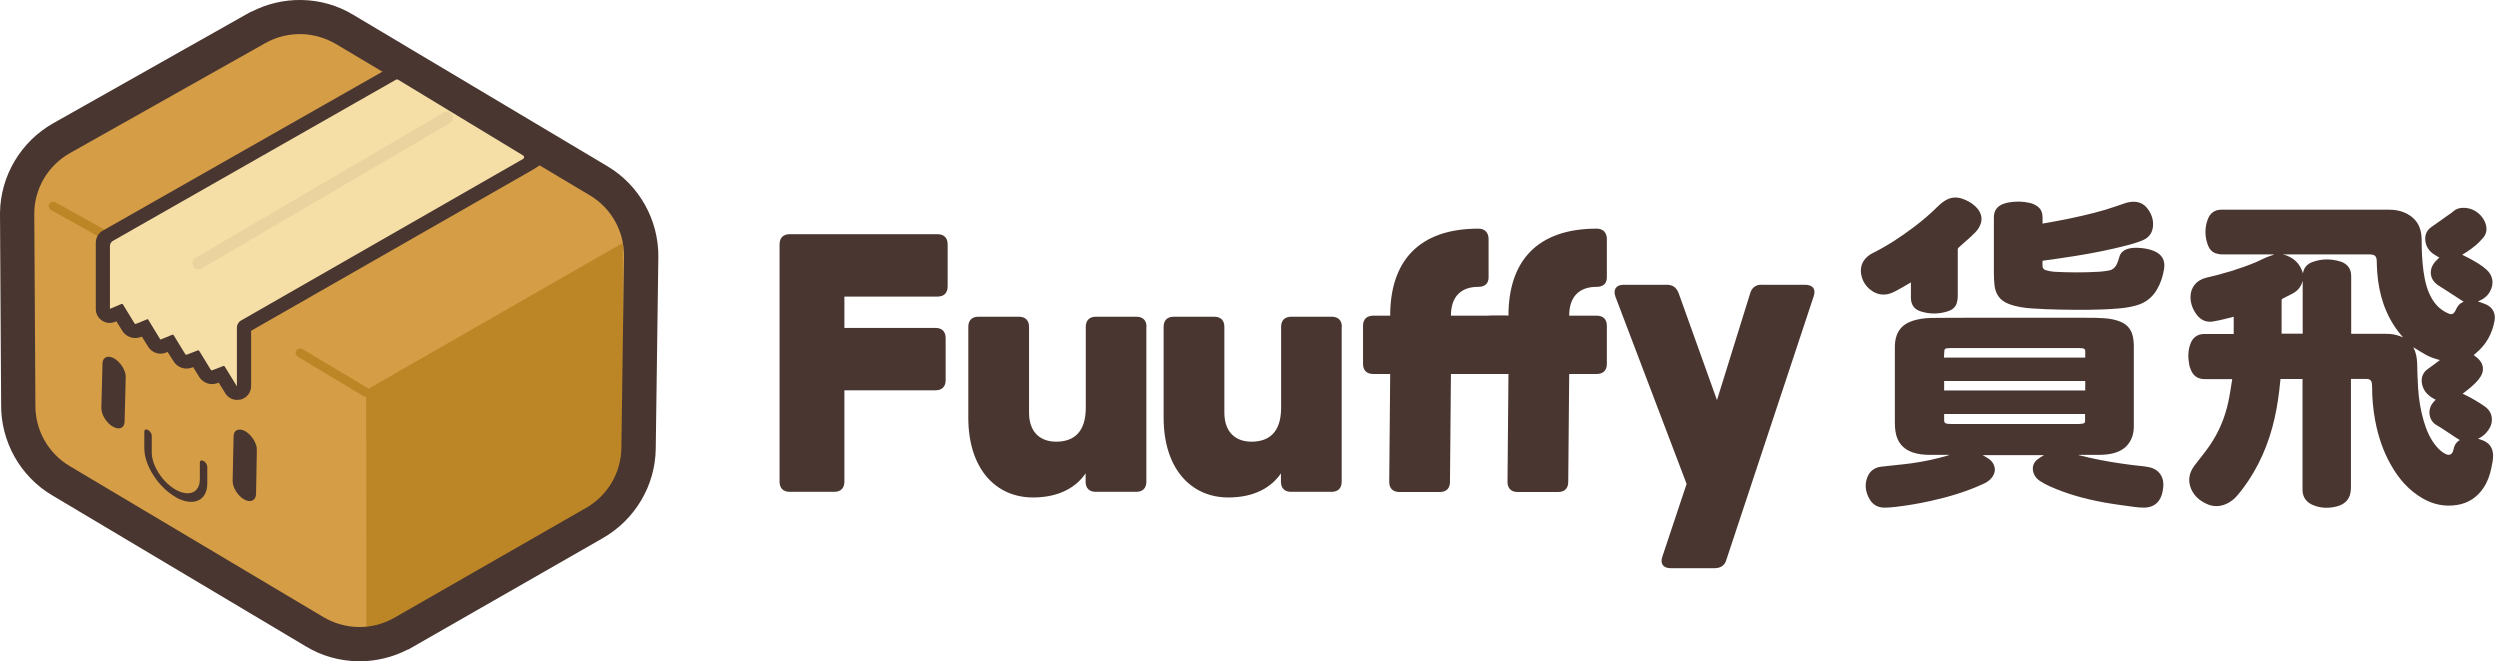
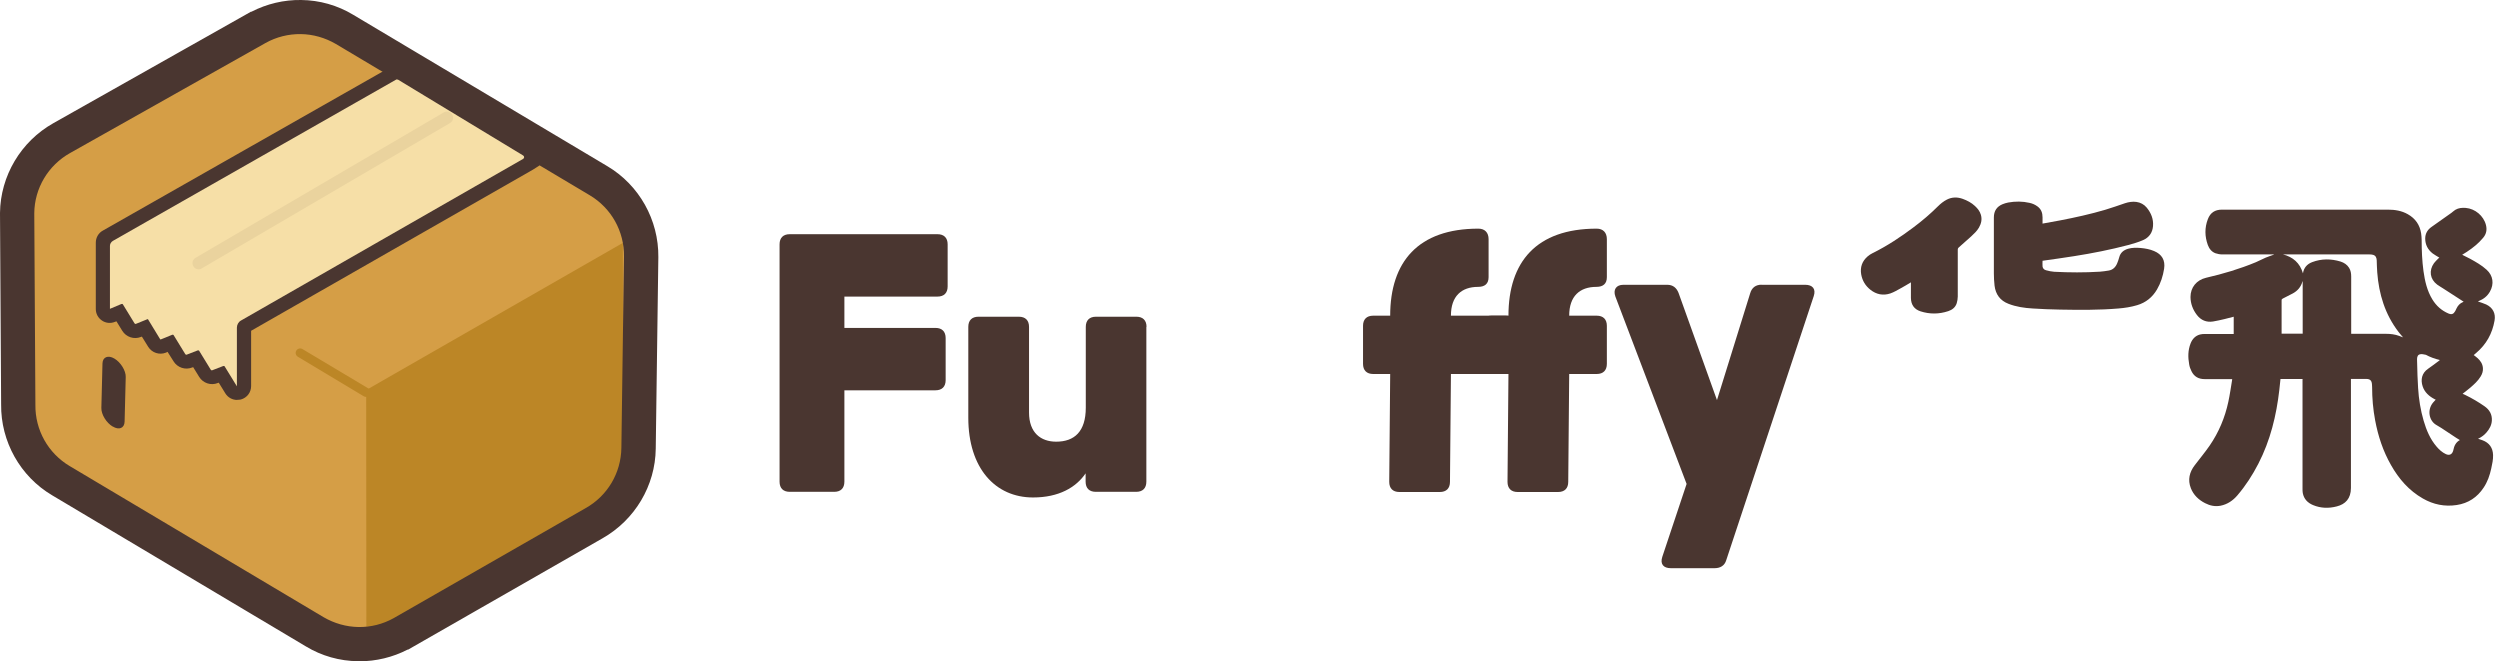
<svg xmlns="http://www.w3.org/2000/svg" width="397" height="105" viewBox="0 0 397 105" fill="none">
  <g clip-path="url(#clip0_203_5863)">
    <path d="M134.089 47.085V52.073H148.557C149.591 52.073 150.169 52.651 150.169 53.685V60.368C150.169 61.402 149.591 61.98 148.557 61.98H134.089V76.49C134.089 77.524 133.51 78.102 132.476 78.102H125.408C124.374 78.102 123.795 77.524 123.795 76.49V38.803C123.795 37.77 124.374 37.191 125.408 37.191H148.874C149.907 37.191 150.486 37.77 150.486 38.803V45.486C150.486 46.52 149.907 47.098 148.874 47.098H134.089V47.085Z" fill="#4A3630" />
    <path d="M182.041 51.894V76.49C182.041 77.524 181.463 78.102 180.429 78.102H174.008C172.974 78.102 172.396 77.524 172.396 76.49V75.167C170.88 77.4 168.152 78.998 164.045 78.998C158.065 78.998 153.766 74.368 153.766 66.335V51.907C153.766 50.874 154.345 50.295 155.378 50.295H161.799C162.833 50.295 163.411 50.874 163.411 51.907V65.508C163.411 68.719 165.272 70.138 167.724 70.138C170.618 70.138 172.423 68.526 172.423 64.736V51.907C172.423 50.874 173.002 50.295 174.035 50.295H180.457C181.49 50.295 182.069 50.874 182.069 51.907L182.041 51.894Z" fill="#4A3630" />
-     <path d="M213.059 51.894V76.49C213.059 77.524 212.48 78.102 211.447 78.102H205.026C203.992 78.102 203.413 77.524 203.413 76.49V75.167C201.898 77.4 199.169 78.998 195.063 78.998C189.083 78.998 184.784 74.368 184.784 66.335V51.907C184.784 50.874 185.362 50.295 186.396 50.295H192.817C193.85 50.295 194.429 50.874 194.429 51.907V65.508C194.429 68.719 196.289 70.138 198.742 70.138C201.636 70.138 203.441 68.526 203.441 64.736V51.907C203.441 50.874 204.02 50.295 205.053 50.295H211.474C212.508 50.295 213.087 50.874 213.087 51.907L213.059 51.894Z" fill="#4A3630" />
    <path d="M230.408 50.13H239.102C240.136 50.13 240.715 50.709 240.715 51.742V57.778C240.715 58.811 240.136 59.39 239.102 59.39H230.408L230.256 76.518C230.256 77.551 229.677 78.13 228.644 78.13H222.222C221.189 78.13 220.61 77.551 220.61 76.518L220.762 59.39H218.061C217.028 59.39 216.449 58.811 216.449 57.778V51.742C216.449 50.709 217.028 50.13 218.061 50.13H220.762C220.762 41.587 225.199 36.309 234.776 36.309C235.809 36.309 236.388 36.957 236.388 37.976V44.012C236.388 45.045 235.809 45.555 234.72 45.555C232.089 45.555 230.408 47.029 230.408 50.116V50.13Z" fill="#4A3630" />
    <path d="M249.189 50.13H253.557C254.591 50.13 255.169 50.709 255.169 51.742V57.778C255.169 58.811 254.591 59.39 253.557 59.39H249.189L249.037 76.518C249.037 77.551 248.459 78.13 247.425 78.13H241.004C239.97 78.13 239.392 77.551 239.392 76.518L239.543 59.39H236.843C235.809 59.39 235.23 58.811 235.23 57.778V51.742C235.23 50.709 235.809 50.13 236.843 50.13H239.543C239.543 41.587 243.98 36.309 253.557 36.309C254.591 36.309 255.169 36.957 255.169 37.976V44.012C255.169 45.045 254.591 45.555 253.502 45.555C250.87 45.555 249.189 47.029 249.189 50.116V50.13Z" fill="#4A3630" />
    <path d="M279.724 45.224H286.669C287.827 45.224 288.406 45.872 288.02 47.029L274.13 88.947C273.868 89.843 273.165 90.228 272.27 90.228H265.325C264.167 90.228 263.589 89.581 263.974 88.423L267.833 76.848L256.52 47.085C256.134 45.996 256.644 45.224 257.801 45.224H264.746C265.642 45.224 266.22 45.679 266.551 46.506L272.656 63.537L277.933 46.561C278.195 45.665 278.829 45.211 279.738 45.211L279.724 45.224Z" fill="#4A3630" />
    <path d="M57.047 105C57.047 105 56.923 105 56.854 105C53.933 104.972 51.067 104.159 48.587 102.657L8.281 78.653C3.224 75.663 0.11 70.124 0.179 64.213L0 33.815C0.069 27.931 3.307 22.474 8.461 19.567L39.85 1.86H39.933C42.372 0.606 45.087 -0.041 47.815 9.02335e-07C50.736 0.028 53.602 0.841 56.083 2.343L96.443 26.388C101.5 29.378 104.614 34.931 104.545 40.843L104.132 71.254C104.063 77.124 100.825 82.567 95.671 85.488L64.819 103.154H64.736C62.366 104.38 59.721 105.014 57.047 105.014V105ZM47.594 7.289C46.01 7.289 44.439 7.703 43.061 8.474L12.043 25.919C9.15 27.545 7.344 30.604 7.317 33.884L7.496 64.281C7.441 67.602 9.177 70.703 12.03 72.398L52.348 96.415C53.754 97.242 55.366 97.697 56.978 97.724C58.591 97.752 60.203 97.339 61.622 96.539L92.034 79.094C94.927 77.469 96.76 74.409 96.801 71.102L97.215 40.705C97.27 37.398 95.534 34.297 92.681 32.602L52.376 8.585C50.971 7.758 49.358 7.303 47.746 7.276C47.746 7.276 47.65 7.276 47.608 7.276L47.594 7.289Z" fill="#4A3630" />
    <path d="M56.91 101.362C54.636 101.335 52.417 100.715 50.461 99.53L10.155 75.539C6.187 73.169 3.762 68.856 3.831 64.24L3.652 33.843C3.707 29.226 6.256 24.968 10.28 22.723L41.297 5.264C43.282 4.175 45.528 3.583 47.801 3.61C50.075 3.638 52.293 4.258 54.25 5.443L94.555 29.461C98.524 31.831 100.949 36.144 100.88 40.76L100.467 71.157C100.411 75.774 97.862 80.031 93.866 82.278L63.427 99.722C61.415 100.811 59.169 101.376 56.896 101.348L56.91 101.362Z" fill="#D59E46" />
    <path d="M58.177 99.53L58.15 61.939L98.909 38.569L98.965 72.591L98.4 77.965L63.413 99.709L58.177 99.53Z" fill="#BC8626" />
-     <path d="M16.508 37.921C16.384 37.921 16.274 37.894 16.15 37.839L8.075 33.346C7.744 33.14 7.634 32.699 7.841 32.368C8.047 32.037 8.488 31.927 8.819 32.134L16.894 36.626C17.224 36.833 17.335 37.274 17.128 37.604C17.004 37.811 16.77 37.935 16.508 37.935V37.921Z" fill="#BC8626" />
    <path d="M58.15 63.028C58.026 63.028 57.915 63 57.791 62.945L47.291 56.648C46.961 56.441 46.85 56 47.057 55.669C47.264 55.339 47.705 55.228 48.035 55.435L58.535 61.705C58.866 61.911 58.976 62.352 58.77 62.683C58.618 62.917 58.384 63.041 58.15 63.041V63.028Z" fill="#BC8626" />
    <path d="M47.774 5.415C49.703 5.443 51.618 5.98 53.341 6.986L93.646 31.004C97.077 33.043 99.144 36.736 99.089 40.732L98.675 71.13C98.62 75.126 96.457 78.764 92.971 80.707L62.532 98.152C60.782 99.13 58.866 99.598 56.937 99.571C55.008 99.543 53.093 99.006 51.37 98L11.065 74.01C7.634 71.971 5.567 68.278 5.622 64.281L5.443 33.884C5.47 29.888 7.661 26.25 11.12 24.307L42.152 6.835C43.902 5.856 45.844 5.388 47.774 5.415ZM47.801 1.86C45.224 1.833 42.661 2.48 40.402 3.72H40.346L9.384 21.179C4.823 23.756 1.929 28.579 1.874 33.801L2.053 64.199C1.998 69.435 4.74 74.368 9.246 77.041L49.551 101.059C51.77 102.396 54.319 103.098 56.882 103.126C59.459 103.154 62.022 102.506 64.281 101.266H64.337L94.776 83.848C99.337 81.272 102.23 76.449 102.285 71.226L102.699 40.829C102.754 35.593 100.012 30.66 95.506 27.986L55.132 3.941C52.913 2.604 50.406 1.902 47.801 1.874V1.86Z" fill="#4A3630" />
    <path d="M17.9 67.74C16.894 67.148 16.067 65.811 16.095 64.778L16.274 57.709C16.301 56.703 17.155 56.344 18.161 56.937C19.167 57.529 19.994 58.866 19.966 59.858L19.787 66.955C19.76 67.988 18.905 68.347 17.9 67.726V67.74Z" fill="#4A3630" />
-     <path d="M38.748 79.301C37.742 78.709 36.915 77.372 36.943 76.339L37.094 69.27C37.122 68.264 37.949 67.906 38.982 68.498C39.988 69.091 40.815 70.427 40.787 71.419L40.663 78.488C40.608 79.522 39.74 79.88 38.734 79.287L38.748 79.301Z" fill="#4A3630" />
-     <path d="M27.917 78.943C25.161 77.4 22.915 73.913 22.915 71.199V68.539C22.915 68.209 23.177 68.098 23.508 68.278C23.839 68.457 24.1 68.87 24.1 69.201V71.86C24.1 73.927 25.809 76.587 27.917 77.772C30.026 78.957 31.734 78.213 31.734 76.118V73.459C31.734 73.128 31.996 73.018 32.327 73.197C32.657 73.376 32.919 73.789 32.919 74.12V76.779C32.919 79.535 30.673 80.5 27.917 78.971V78.943Z" fill="#4A3630" />
    <path d="M63.055 12.539L17.459 38.514V49.041L19.291 48.27C19.374 48.242 19.498 48.27 19.526 48.352L21.358 51.343C21.413 51.425 21.51 51.467 21.593 51.425L23.425 50.681C23.425 50.681 23.48 50.681 23.508 50.709L25.437 53.878C25.437 53.878 25.492 53.906 25.52 53.906L27.352 53.161C27.435 53.134 27.559 53.161 27.587 53.244L29.419 56.234C29.474 56.317 29.571 56.358 29.654 56.317L31.404 55.642C31.486 55.614 31.61 55.642 31.638 55.724L33.471 58.715C33.526 58.797 33.622 58.839 33.705 58.797L35.455 58.122C35.537 58.094 35.661 58.122 35.689 58.205L37.618 61.346V51.177L83.531 24.968L63.069 12.553L63.055 12.539Z" fill="#4A3630" />
    <path d="M37.659 63.51C36.888 63.51 36.185 63.124 35.772 62.449L34.738 60.768L34.587 60.823C33.498 61.264 32.244 60.85 31.624 59.844L30.673 58.301L30.522 58.356C29.433 58.797 28.179 58.384 27.559 57.378L26.608 55.876L26.346 56C25.313 56.413 24.128 56.028 23.535 55.077L22.529 53.451L22.378 53.506C21.289 53.947 20.035 53.533 19.415 52.528L18.492 51.026L18.258 51.108C17.583 51.398 16.784 51.315 16.191 50.902C15.571 50.488 15.213 49.813 15.213 49.069V38.541C15.213 37.742 15.626 36.998 16.343 36.612L61.967 10.679C62.683 10.293 63.537 10.293 64.213 10.707L84.703 23.122C85.378 23.535 85.764 24.279 85.764 25.051C85.764 26.236 86.439 25.823 84.634 26.939L39.878 52.528V61.305C39.878 62.311 39.23 63.165 38.252 63.441C38.073 63.468 37.866 63.496 37.659 63.496V63.51ZM31.514 53.396C32.34 53.396 33.112 53.809 33.581 54.553L34.532 56.096L34.683 56.041C34.945 55.959 35.179 55.89 35.455 55.862V51.218C35.455 50.419 35.868 49.675 36.585 49.289L79.205 24.955L63.055 15.13L19.677 39.782V46.051C20.394 46.134 21.041 46.547 21.427 47.209L22.378 48.711L22.64 48.587C23.673 48.173 24.858 48.559 25.451 49.51L26.457 51.136L26.608 51.081C27.697 50.64 28.951 51.053 29.571 52.059L30.522 53.561L30.673 53.506C30.935 53.451 31.238 53.382 31.527 53.382L31.514 53.396ZM25.754 54.402C25.754 54.402 25.754 54.429 25.754 54.402V54.402Z" fill="#4A3630" />
    <path d="M62.917 12.636L17.927 38.252C17.638 38.431 17.459 38.721 17.459 39.051V49.041L19.291 48.27C19.374 48.242 19.498 48.27 19.526 48.352L21.358 51.343C21.413 51.425 21.51 51.467 21.593 51.425L23.425 50.681C23.425 50.681 23.48 50.681 23.508 50.709L25.437 53.878C25.437 53.878 25.492 53.906 25.52 53.906L27.352 53.161C27.435 53.134 27.559 53.161 27.587 53.244L29.419 56.234C29.474 56.317 29.571 56.358 29.654 56.317L31.404 55.642C31.486 55.614 31.61 55.642 31.638 55.724L33.471 58.715C33.526 58.797 33.622 58.839 33.705 58.797L35.455 58.122C35.537 58.094 35.661 58.122 35.689 58.205L37.618 61.346V52.032C37.618 51.563 37.88 51.108 38.266 50.902L83.077 25.23C83.284 25.106 83.284 24.817 83.077 24.693L63.207 12.65C63.207 12.65 63 12.595 62.917 12.622V12.636Z" fill="#F6DFA7" />
    <path d="M31.528 42.772C31.197 42.772 30.88 42.593 30.701 42.276C30.439 41.807 30.577 41.215 31.059 40.939L70.482 17.845C70.951 17.583 71.543 17.721 71.819 18.203C72.094 18.685 71.943 19.264 71.461 19.539L32.037 42.62C31.886 42.744 31.707 42.772 31.541 42.772H31.528Z" fill="#EAD39E" />
-     <path d="M365.695 60.189H362.14C362.085 60.754 362.03 61.319 361.961 61.884C361.492 65.99 360.528 69.945 358.626 73.638C357.703 75.429 356.614 77.124 355.305 78.654C354.602 79.48 353.72 80.087 352.632 80.307C351.764 80.472 350.951 80.307 350.179 79.907C349.146 79.384 348.333 78.612 347.906 77.524C347.382 76.187 347.685 74.961 348.539 73.858C349.325 72.825 350.152 71.833 350.896 70.758C352.343 68.65 353.321 66.321 353.858 63.813C354.106 62.656 354.272 61.471 354.465 60.299C354.465 60.272 354.465 60.244 354.465 60.203C354.382 60.203 354.299 60.203 354.217 60.203C352.839 60.203 351.474 60.203 350.096 60.203C349.132 60.203 348.415 59.803 348.002 58.935C347.837 58.604 347.699 58.232 347.644 57.874C347.437 56.744 347.437 55.628 347.864 54.539C348.14 53.837 348.608 53.327 349.352 53.12C349.6 53.051 349.876 53.037 350.124 53.037C351.571 53.037 353.018 53.037 354.465 53.037H354.713V50.295C354.23 50.419 353.748 50.557 353.266 50.667C352.659 50.805 352.053 50.957 351.433 51.053C350.386 51.218 349.518 50.86 348.87 50.02C348.222 49.179 347.864 48.228 347.85 47.167C347.85 45.652 348.801 44.467 350.331 44.108C353.032 43.488 355.663 42.703 358.226 41.642C358.764 41.421 359.26 41.132 359.797 40.911C360.183 40.746 360.596 40.622 360.996 40.471C361.037 40.471 361.065 40.443 361.106 40.402H360.9C358.226 40.402 355.553 40.402 352.894 40.402C352.535 40.402 352.163 40.333 351.833 40.222C351.213 40.002 350.827 39.506 350.606 38.913C350.11 37.549 350.083 36.171 350.606 34.807C350.992 33.774 351.75 33.291 352.839 33.291C361.616 33.291 370.407 33.291 379.185 33.291C380.301 33.291 381.376 33.457 382.368 34.022C383.567 34.697 384.27 35.717 384.476 37.067C384.532 37.411 384.545 37.756 384.559 38.114C384.559 39.768 384.628 41.407 384.848 43.047C385.069 44.618 385.413 46.161 386.254 47.539C386.874 48.559 387.715 49.317 388.817 49.785C389.327 49.992 389.616 49.882 389.892 49.4C389.961 49.276 390.016 49.138 390.085 49C390.305 48.532 390.622 48.173 391.118 47.967C391.159 47.953 391.187 47.925 391.228 47.911C390.154 47.209 389.065 46.52 387.99 45.817C387.673 45.61 387.329 45.417 387.026 45.197C385.882 44.343 385.675 42.965 386.516 41.793C386.695 41.545 386.943 41.325 387.15 41.104C387.219 41.022 387.315 40.967 387.37 40.911C387.012 40.691 386.64 40.498 386.309 40.25C385.551 39.657 385.124 38.872 385.124 37.88C385.124 37.094 385.482 36.488 386.13 36.033C387.191 35.289 388.238 34.545 389.285 33.801C389.492 33.65 389.685 33.457 389.906 33.319C390.415 33.016 390.98 32.974 391.559 33.016C393.047 33.14 394.398 34.27 394.77 35.73C394.963 36.488 394.825 37.177 394.315 37.77C393.585 38.652 392.689 39.368 391.724 40.002C391.49 40.154 391.242 40.305 390.994 40.457C391.421 40.677 391.835 40.87 392.248 41.091C393.171 41.6 394.081 42.11 394.866 42.827C395.913 43.764 396.093 45.1 395.39 46.327C394.976 47.043 394.384 47.498 393.64 47.801C393.585 47.815 393.543 47.843 393.488 47.87C393.488 47.87 393.474 47.884 393.488 47.87C393.929 48.022 394.384 48.16 394.811 48.352C395.858 48.849 396.341 49.772 396.134 50.915C395.776 52.968 394.825 54.691 393.226 56.041C393.089 56.152 392.965 56.262 392.827 56.386C393.033 56.551 393.24 56.689 393.419 56.854C393.902 57.282 394.232 57.778 394.287 58.439C394.329 58.935 394.177 59.39 393.915 59.803C393.488 60.506 392.882 61.043 392.276 61.567C391.89 61.898 391.476 62.201 391.063 62.532C391.228 62.6 391.366 62.669 391.518 62.738C392.565 63.248 393.571 63.841 394.522 64.502C395.321 65.053 395.762 65.797 395.707 66.789C395.665 67.52 395.321 68.14 394.852 68.677C394.508 69.077 394.095 69.394 393.612 69.628C393.585 69.628 393.557 69.656 393.516 69.683C393.764 69.766 394.012 69.835 394.232 69.917C395.293 70.317 395.858 71.102 395.9 72.246C395.927 72.976 395.762 73.693 395.61 74.396C395.376 75.484 395.018 76.518 394.398 77.441C393.378 78.984 391.959 79.921 390.126 80.197C388.224 80.486 386.433 80.128 384.752 79.163C382.533 77.896 380.935 76.049 379.695 73.858C378.427 71.64 377.642 69.256 377.173 66.748C376.843 64.998 376.691 63.234 376.691 61.457C376.691 61.291 376.677 61.14 376.663 60.974C376.608 60.423 376.36 60.189 375.795 60.175C375.175 60.161 374.541 60.175 373.921 60.175C373.728 60.175 373.549 60.175 373.329 60.175V60.451C373.329 66.128 373.315 71.805 373.329 77.482C373.329 79.191 372.433 80.073 371.083 80.417C369.815 80.748 368.547 80.721 367.321 80.211C366.453 79.852 365.86 79.246 365.681 78.295C365.64 78.075 365.64 77.841 365.64 77.606C365.64 71.902 365.64 66.183 365.64 60.478V60.203L365.695 60.189ZM362.498 40.388C364.124 40.801 365.226 41.752 365.709 43.406C365.846 42.51 366.37 41.931 367.169 41.628C368.657 41.063 370.173 41.077 371.675 41.532C372.24 41.711 372.722 42.028 373.039 42.537C373.301 42.965 373.37 43.433 373.37 43.915C373.37 46.85 373.37 49.785 373.37 52.734V53.01H373.632C375.382 53.01 377.146 53.01 378.896 53.01C379.612 53.01 380.315 53.093 380.99 53.341C381.183 53.41 381.39 53.492 381.61 53.575C381.362 53.272 381.114 53.01 380.894 52.721C378.744 49.923 377.766 46.713 377.504 43.24C377.449 42.593 377.449 41.945 377.421 41.311C377.394 40.925 377.27 40.594 376.856 40.471C376.663 40.415 376.457 40.402 376.264 40.402C372.64 40.402 369.03 40.402 365.406 40.402H362.498V40.388ZM390.636 69.89C390.429 69.766 390.222 69.642 390.03 69.518C389.465 69.146 388.913 68.774 388.348 68.402C387.866 68.085 387.398 67.768 386.902 67.492C385.758 66.858 385.372 65.136 386.364 63.937C386.502 63.772 386.64 63.634 386.791 63.468C386.736 63.441 386.681 63.427 386.64 63.4C385.758 62.945 385.028 62.311 384.711 61.333C384.38 60.313 384.559 59.252 385.593 58.549C386.171 58.163 386.722 57.722 387.287 57.309C387.343 57.268 387.384 57.226 387.453 57.171C386.654 56.978 385.909 56.717 385.234 56.344C384.559 55.972 383.898 55.545 383.236 55.146C383.65 55.931 383.815 56.785 383.843 57.695C383.87 59.004 383.911 60.299 383.994 61.608C384.104 63.372 384.38 65.122 384.876 66.817C385.317 68.319 385.909 69.738 386.943 70.937C387.356 71.419 387.811 71.833 388.39 72.108C388.955 72.37 389.382 72.177 389.561 71.585C389.561 71.543 389.589 71.502 389.589 71.474C389.713 70.813 389.988 70.234 390.608 69.89H390.636ZM365.681 44.66H365.654C365.654 44.66 365.64 44.701 365.626 44.715C365.392 45.555 364.868 46.175 364.11 46.589C363.573 46.878 363.035 47.154 362.498 47.415C362.374 47.484 362.319 47.539 362.319 47.691C362.319 49.386 362.319 51.094 362.319 52.789V52.982H365.667V44.66H365.681Z" fill="#4A3630" />
-     <path d="M330.144 72.287C330.695 72.425 331.26 72.563 331.825 72.687C334.126 73.211 336.468 73.583 338.811 73.872C339.638 73.969 340.465 74.024 341.264 74.189C343.028 74.547 343.73 76.008 343.51 77.482C343.455 77.854 343.4 78.226 343.289 78.585C342.876 79.852 341.966 80.555 340.602 80.61C340.051 80.624 339.486 80.569 338.935 80.5C337.323 80.28 335.697 80.073 334.098 79.784C331.163 79.246 328.297 78.474 325.555 77.248C325.004 77 324.453 76.711 323.943 76.38C323.35 75.98 322.923 75.415 322.827 74.657C322.744 73.941 323.02 73.362 323.571 72.935C323.888 72.687 324.246 72.494 324.591 72.274H314.848C315.138 72.453 315.4 72.604 315.661 72.756C316.02 72.976 316.323 73.266 316.53 73.638C316.957 74.437 316.819 75.167 316.295 75.856C315.937 76.325 315.441 76.628 314.904 76.862C312.244 78.089 309.447 78.915 306.594 79.549C304.734 79.963 302.86 80.28 300.972 80.5C300.38 80.569 299.774 80.624 299.181 80.61C298.203 80.597 297.417 80.156 296.907 79.301C296.246 78.171 296.053 76.972 296.549 75.746C296.935 74.781 297.707 74.23 298.74 74.106C300.339 73.913 301.951 73.789 303.549 73.569C305.533 73.293 307.504 72.88 309.433 72.301C309.461 72.301 309.488 72.274 309.516 72.232H309.309C308.372 72.232 307.435 72.232 306.498 72.232C305.547 72.232 304.624 72.15 303.715 71.833C302.157 71.295 301.276 70.193 301.014 68.594C300.931 68.112 300.904 67.616 300.904 67.134C300.904 63.179 300.904 59.224 300.904 55.27C300.904 54.608 300.945 53.947 301.179 53.299C301.565 52.197 302.337 51.48 303.411 51.067C304.459 50.654 305.561 50.516 306.677 50.488C308.413 50.461 310.163 50.474 311.9 50.461C318.362 50.461 324.839 50.461 331.301 50.461C332.224 50.461 333.148 50.461 334.057 50.53C334.98 50.585 335.89 50.736 336.744 51.094C337.97 51.591 338.604 52.555 338.77 53.837C338.825 54.209 338.852 54.594 338.852 54.98C338.852 59.224 338.866 63.468 338.852 67.713C338.852 68.884 338.522 69.972 337.681 70.841C337.144 71.406 336.455 71.736 335.724 71.943C334.925 72.163 334.098 72.232 333.272 72.232C332.293 72.232 331.301 72.232 330.323 72.232H330.102V72.274L330.144 72.287ZM331.122 65.742H308.73C308.73 66.1 308.717 66.459 308.73 66.803C308.744 67.106 308.882 67.23 309.185 67.285C309.364 67.313 309.543 67.327 309.722 67.327C316.53 67.327 323.337 67.327 330.13 67.327C330.35 67.327 330.571 67.299 330.791 67.258C330.984 67.217 331.108 67.079 331.108 66.886C331.108 66.514 331.108 66.142 331.108 65.742H331.122ZM308.73 62.008H331.136V60.506H308.73V62.008ZM331.136 56.785C331.136 56.441 331.136 56.096 331.136 55.752C331.136 55.49 330.998 55.352 330.722 55.311C330.543 55.283 330.35 55.27 330.157 55.27C323.35 55.27 316.53 55.27 309.722 55.27C309.53 55.27 309.337 55.283 309.144 55.311C308.965 55.339 308.799 55.421 308.772 55.614C308.73 56 308.73 56.4 308.703 56.785H331.122H331.136Z" fill="#4A3630" />
+     <path d="M365.695 60.189H362.14C362.085 60.754 362.03 61.319 361.961 61.884C361.492 65.99 360.528 69.945 358.626 73.638C357.703 75.429 356.614 77.124 355.305 78.654C354.602 79.48 353.72 80.087 352.632 80.307C351.764 80.472 350.951 80.307 350.179 79.907C349.146 79.384 348.333 78.612 347.906 77.524C347.382 76.187 347.685 74.961 348.539 73.858C349.325 72.825 350.152 71.833 350.896 70.758C352.343 68.65 353.321 66.321 353.858 63.813C354.106 62.656 354.272 61.471 354.465 60.299C354.465 60.272 354.465 60.244 354.465 60.203C354.382 60.203 354.299 60.203 354.217 60.203C352.839 60.203 351.474 60.203 350.096 60.203C349.132 60.203 348.415 59.803 348.002 58.935C347.837 58.604 347.699 58.232 347.644 57.874C347.437 56.744 347.437 55.628 347.864 54.539C348.14 53.837 348.608 53.327 349.352 53.12C349.6 53.051 349.876 53.037 350.124 53.037C351.571 53.037 353.018 53.037 354.465 53.037H354.713V50.295C354.23 50.419 353.748 50.557 353.266 50.667C352.659 50.805 352.053 50.957 351.433 51.053C350.386 51.218 349.518 50.86 348.87 50.02C348.222 49.179 347.864 48.228 347.85 47.167C347.85 45.652 348.801 44.467 350.331 44.108C353.032 43.488 355.663 42.703 358.226 41.642C358.764 41.421 359.26 41.132 359.797 40.911C360.183 40.746 360.596 40.622 360.996 40.471C361.037 40.471 361.065 40.443 361.106 40.402H360.9C358.226 40.402 355.553 40.402 352.894 40.402C352.535 40.402 352.163 40.333 351.833 40.222C351.213 40.002 350.827 39.506 350.606 38.913C350.11 37.549 350.083 36.171 350.606 34.807C350.992 33.774 351.75 33.291 352.839 33.291C361.616 33.291 370.407 33.291 379.185 33.291C380.301 33.291 381.376 33.457 382.368 34.022C383.567 34.697 384.27 35.717 384.476 37.067C384.532 37.411 384.545 37.756 384.559 38.114C384.559 39.768 384.628 41.407 384.848 43.047C385.069 44.618 385.413 46.161 386.254 47.539C386.874 48.559 387.715 49.317 388.817 49.785C389.327 49.992 389.616 49.882 389.892 49.4C389.961 49.276 390.016 49.138 390.085 49C390.305 48.532 390.622 48.173 391.118 47.967C391.159 47.953 391.187 47.925 391.228 47.911C390.154 47.209 389.065 46.52 387.99 45.817C387.673 45.61 387.329 45.417 387.026 45.197C385.882 44.343 385.675 42.965 386.516 41.793C386.695 41.545 386.943 41.325 387.15 41.104C387.219 41.022 387.315 40.967 387.37 40.911C387.012 40.691 386.64 40.498 386.309 40.25C385.551 39.657 385.124 38.872 385.124 37.88C385.124 37.094 385.482 36.488 386.13 36.033C387.191 35.289 388.238 34.545 389.285 33.801C389.492 33.65 389.685 33.457 389.906 33.319C390.415 33.016 390.98 32.974 391.559 33.016C393.047 33.14 394.398 34.27 394.77 35.73C394.963 36.488 394.825 37.177 394.315 37.77C393.585 38.652 392.689 39.368 391.724 40.002C391.49 40.154 391.242 40.305 390.994 40.457C391.421 40.677 391.835 40.87 392.248 41.091C393.171 41.6 394.081 42.11 394.866 42.827C395.913 43.764 396.093 45.1 395.39 46.327C394.976 47.043 394.384 47.498 393.64 47.801C393.585 47.815 393.543 47.843 393.488 47.87C393.488 47.87 393.474 47.884 393.488 47.87C393.929 48.022 394.384 48.16 394.811 48.352C395.858 48.849 396.341 49.772 396.134 50.915C395.776 52.968 394.825 54.691 393.226 56.041C393.089 56.152 392.965 56.262 392.827 56.386C393.033 56.551 393.24 56.689 393.419 56.854C393.902 57.282 394.232 57.778 394.287 58.439C394.329 58.935 394.177 59.39 393.915 59.803C393.488 60.506 392.882 61.043 392.276 61.567C391.89 61.898 391.476 62.201 391.063 62.532C391.228 62.6 391.366 62.669 391.518 62.738C392.565 63.248 393.571 63.841 394.522 64.502C395.321 65.053 395.762 65.797 395.707 66.789C395.665 67.52 395.321 68.14 394.852 68.677C394.508 69.077 394.095 69.394 393.612 69.628C393.585 69.628 393.557 69.656 393.516 69.683C393.764 69.766 394.012 69.835 394.232 69.917C395.293 70.317 395.858 71.102 395.9 72.246C395.927 72.976 395.762 73.693 395.61 74.396C395.376 75.484 395.018 76.518 394.398 77.441C393.378 78.984 391.959 79.921 390.126 80.197C388.224 80.486 386.433 80.128 384.752 79.163C382.533 77.896 380.935 76.049 379.695 73.858C378.427 71.64 377.642 69.256 377.173 66.748C376.843 64.998 376.691 63.234 376.691 61.457C376.691 61.291 376.677 61.14 376.663 60.974C376.608 60.423 376.36 60.189 375.795 60.175C375.175 60.161 374.541 60.175 373.921 60.175C373.728 60.175 373.549 60.175 373.329 60.175V60.451C373.329 66.128 373.315 71.805 373.329 77.482C373.329 79.191 372.433 80.073 371.083 80.417C369.815 80.748 368.547 80.721 367.321 80.211C366.453 79.852 365.86 79.246 365.681 78.295C365.64 78.075 365.64 77.841 365.64 77.606C365.64 71.902 365.64 66.183 365.64 60.478V60.203L365.695 60.189ZM362.498 40.388C364.124 40.801 365.226 41.752 365.709 43.406C365.846 42.51 366.37 41.931 367.169 41.628C368.657 41.063 370.173 41.077 371.675 41.532C372.24 41.711 372.722 42.028 373.039 42.537C373.301 42.965 373.37 43.433 373.37 43.915C373.37 46.85 373.37 49.785 373.37 52.734V53.01H373.632C375.382 53.01 377.146 53.01 378.896 53.01C379.612 53.01 380.315 53.093 380.99 53.341C381.183 53.41 381.39 53.492 381.61 53.575C381.362 53.272 381.114 53.01 380.894 52.721C378.744 49.923 377.766 46.713 377.504 43.24C377.449 42.593 377.449 41.945 377.421 41.311C377.394 40.925 377.27 40.594 376.856 40.471C376.663 40.415 376.457 40.402 376.264 40.402C372.64 40.402 369.03 40.402 365.406 40.402H362.498V40.388ZM390.636 69.89C390.429 69.766 390.222 69.642 390.03 69.518C389.465 69.146 388.913 68.774 388.348 68.402C387.866 68.085 387.398 67.768 386.902 67.492C385.758 66.858 385.372 65.136 386.364 63.937C386.502 63.772 386.64 63.634 386.791 63.468C386.736 63.441 386.681 63.427 386.64 63.4C385.758 62.945 385.028 62.311 384.711 61.333C384.38 60.313 384.559 59.252 385.593 58.549C386.171 58.163 386.722 57.722 387.287 57.309C387.343 57.268 387.384 57.226 387.453 57.171C386.654 56.978 385.909 56.717 385.234 56.344C383.65 55.931 383.815 56.785 383.843 57.695C383.87 59.004 383.911 60.299 383.994 61.608C384.104 63.372 384.38 65.122 384.876 66.817C385.317 68.319 385.909 69.738 386.943 70.937C387.356 71.419 387.811 71.833 388.39 72.108C388.955 72.37 389.382 72.177 389.561 71.585C389.561 71.543 389.589 71.502 389.589 71.474C389.713 70.813 389.988 70.234 390.608 69.89H390.636ZM365.681 44.66H365.654C365.654 44.66 365.64 44.701 365.626 44.715C365.392 45.555 364.868 46.175 364.11 46.589C363.573 46.878 363.035 47.154 362.498 47.415C362.374 47.484 362.319 47.539 362.319 47.691C362.319 49.386 362.319 51.094 362.319 52.789V52.982H365.667V44.66H365.681Z" fill="#4A3630" />
    <path d="M324.343 35.51C325.293 35.344 326.217 35.179 327.14 35C329.565 34.532 331.963 34.008 334.333 33.305C335.38 33.002 336.413 32.616 337.447 32.272C338.039 32.079 338.646 31.982 339.266 32.065C339.913 32.161 340.465 32.451 340.892 32.961C341.594 33.815 341.994 34.793 341.898 35.91C341.815 36.957 341.264 37.715 340.327 38.128C339.569 38.459 338.756 38.693 337.957 38.913C335.132 39.657 332.266 40.222 329.372 40.677C327.746 40.939 326.106 41.16 324.467 41.394C324.425 41.394 324.384 41.394 324.356 41.407C324.356 41.711 324.329 42.014 324.356 42.317C324.398 42.648 324.632 42.854 324.935 42.923C325.348 43.033 325.776 43.13 326.203 43.157C328.628 43.282 331.039 43.295 333.465 43.144C333.933 43.116 334.402 43.033 334.856 42.965C335.545 42.854 335.972 42.4 336.22 41.78C336.344 41.476 336.455 41.16 336.537 40.843C336.73 40.112 337.24 39.713 337.929 39.506C338.591 39.313 339.266 39.327 339.955 39.382C340.685 39.451 341.388 39.575 342.063 39.864C343.317 40.388 343.868 41.325 343.661 42.675C343.482 43.833 343.124 44.949 342.531 45.969C341.801 47.209 340.768 48.049 339.376 48.463C338.411 48.752 337.419 48.904 336.427 48.986C333.341 49.248 330.24 49.221 327.154 49.165C325.693 49.138 324.218 49.083 322.758 48.986C321.463 48.904 320.167 48.724 318.941 48.242C317.618 47.732 316.902 46.74 316.736 45.362C316.667 44.728 316.626 44.081 316.626 43.433C316.626 40.471 316.626 37.508 316.626 34.532C316.626 33.512 317.081 32.809 318.018 32.423C318.307 32.313 318.596 32.217 318.9 32.161C320.03 31.955 321.173 31.955 322.303 32.217C322.758 32.313 323.185 32.506 323.557 32.782C324.136 33.209 324.356 33.801 324.356 34.504C324.356 34.821 324.356 35.152 324.356 35.482L324.343 35.51Z" fill="#4A3630" />
    <path d="M303.425 44.852C302.888 45.169 302.392 45.486 301.868 45.762C301.317 46.065 300.766 46.396 300.173 46.602C299.043 46.974 297.968 46.768 297.018 46.01C296.232 45.39 295.736 44.577 295.557 43.571C295.364 42.427 295.709 41.463 296.591 40.705C296.811 40.512 297.073 40.346 297.348 40.209C299.691 39.051 301.854 37.618 303.935 36.047C305.272 35.041 306.553 33.953 307.738 32.768C308.165 32.341 308.634 31.968 309.171 31.693C309.984 31.279 310.811 31.279 311.652 31.569C312.382 31.831 313.071 32.189 313.636 32.726C314.049 33.112 314.394 33.539 314.559 34.091C314.779 34.821 314.628 35.496 314.256 36.144C313.939 36.695 313.484 37.108 313.029 37.535C312.368 38.142 311.693 38.734 311.031 39.313C310.935 39.396 310.894 39.492 310.894 39.616C310.894 42.11 310.894 44.591 310.894 47.085C310.894 47.443 310.825 47.815 310.728 48.146C310.522 48.807 310.012 49.207 309.378 49.413C307.917 49.896 306.443 49.91 304.982 49.441C303.963 49.11 303.467 48.38 303.453 47.305C303.453 46.492 303.453 45.693 303.453 44.88C303.453 44.88 303.453 44.88 303.453 44.825L303.425 44.852Z" fill="#4A3630" />
  </g>
  <defs>
    <clipPath id="clip0_203_5863">
      <rect width="396.217" height="105" fill="white" />
    </clipPath>
  </defs>
</svg>